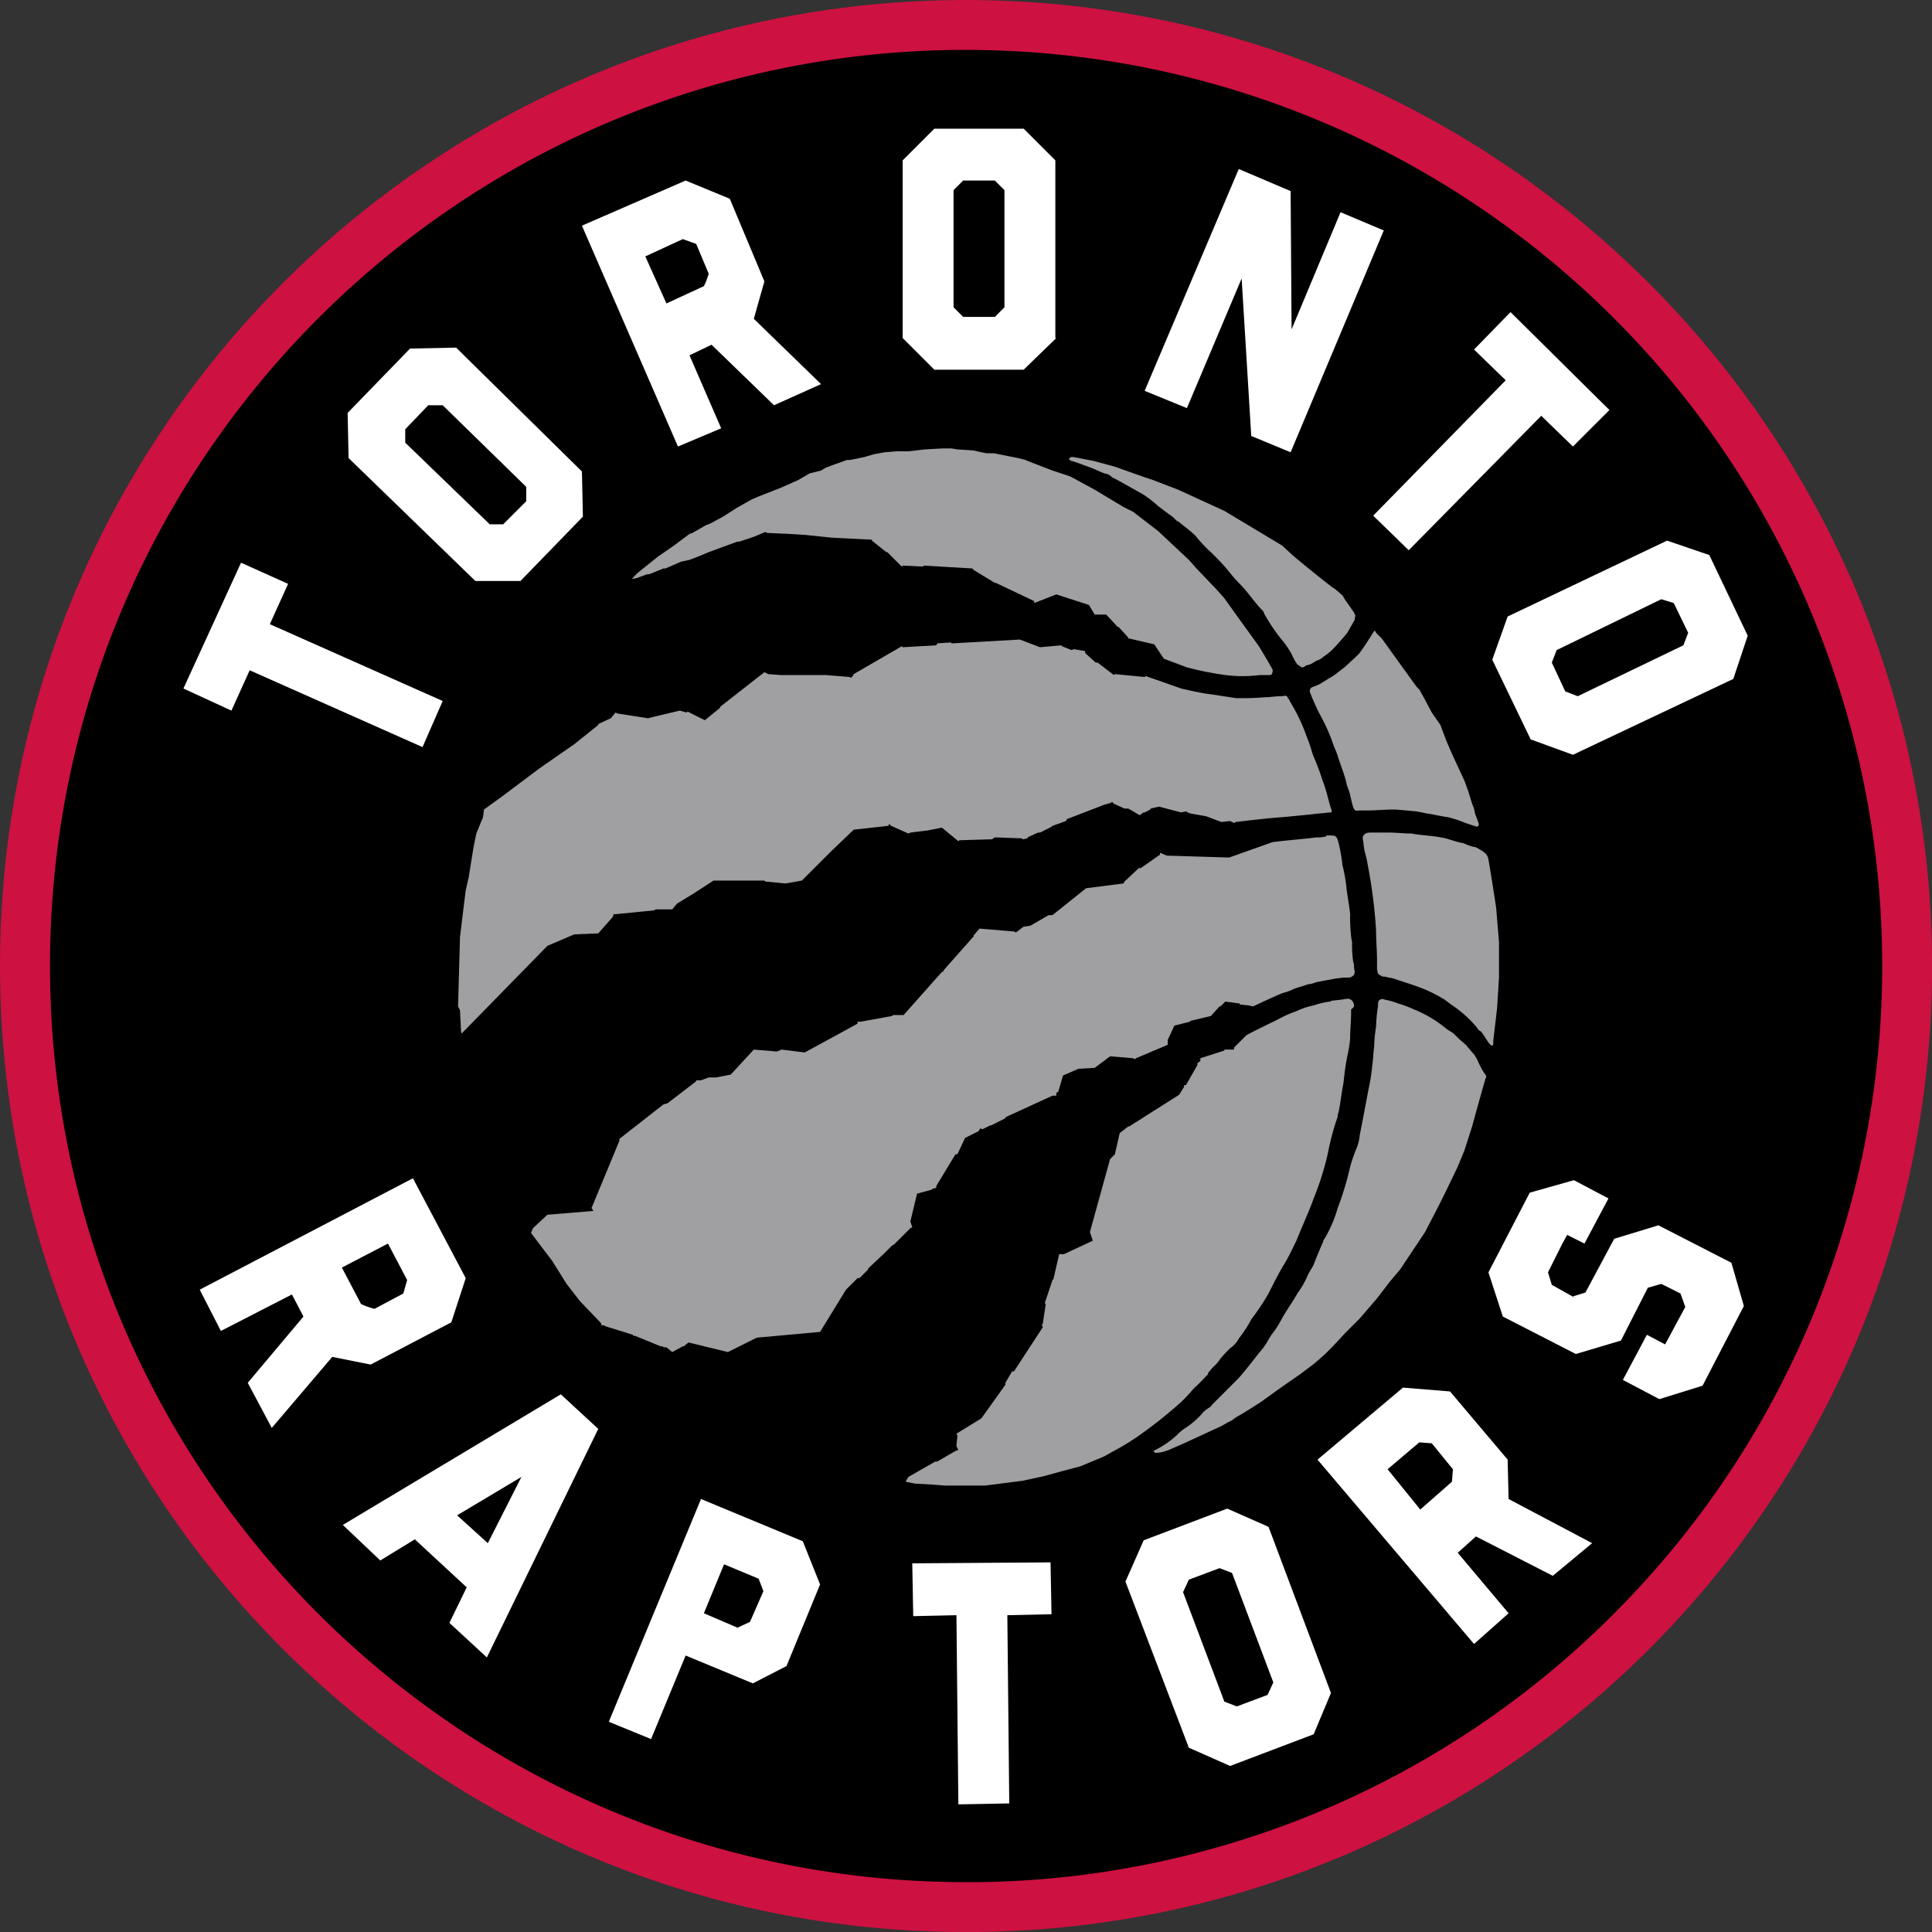
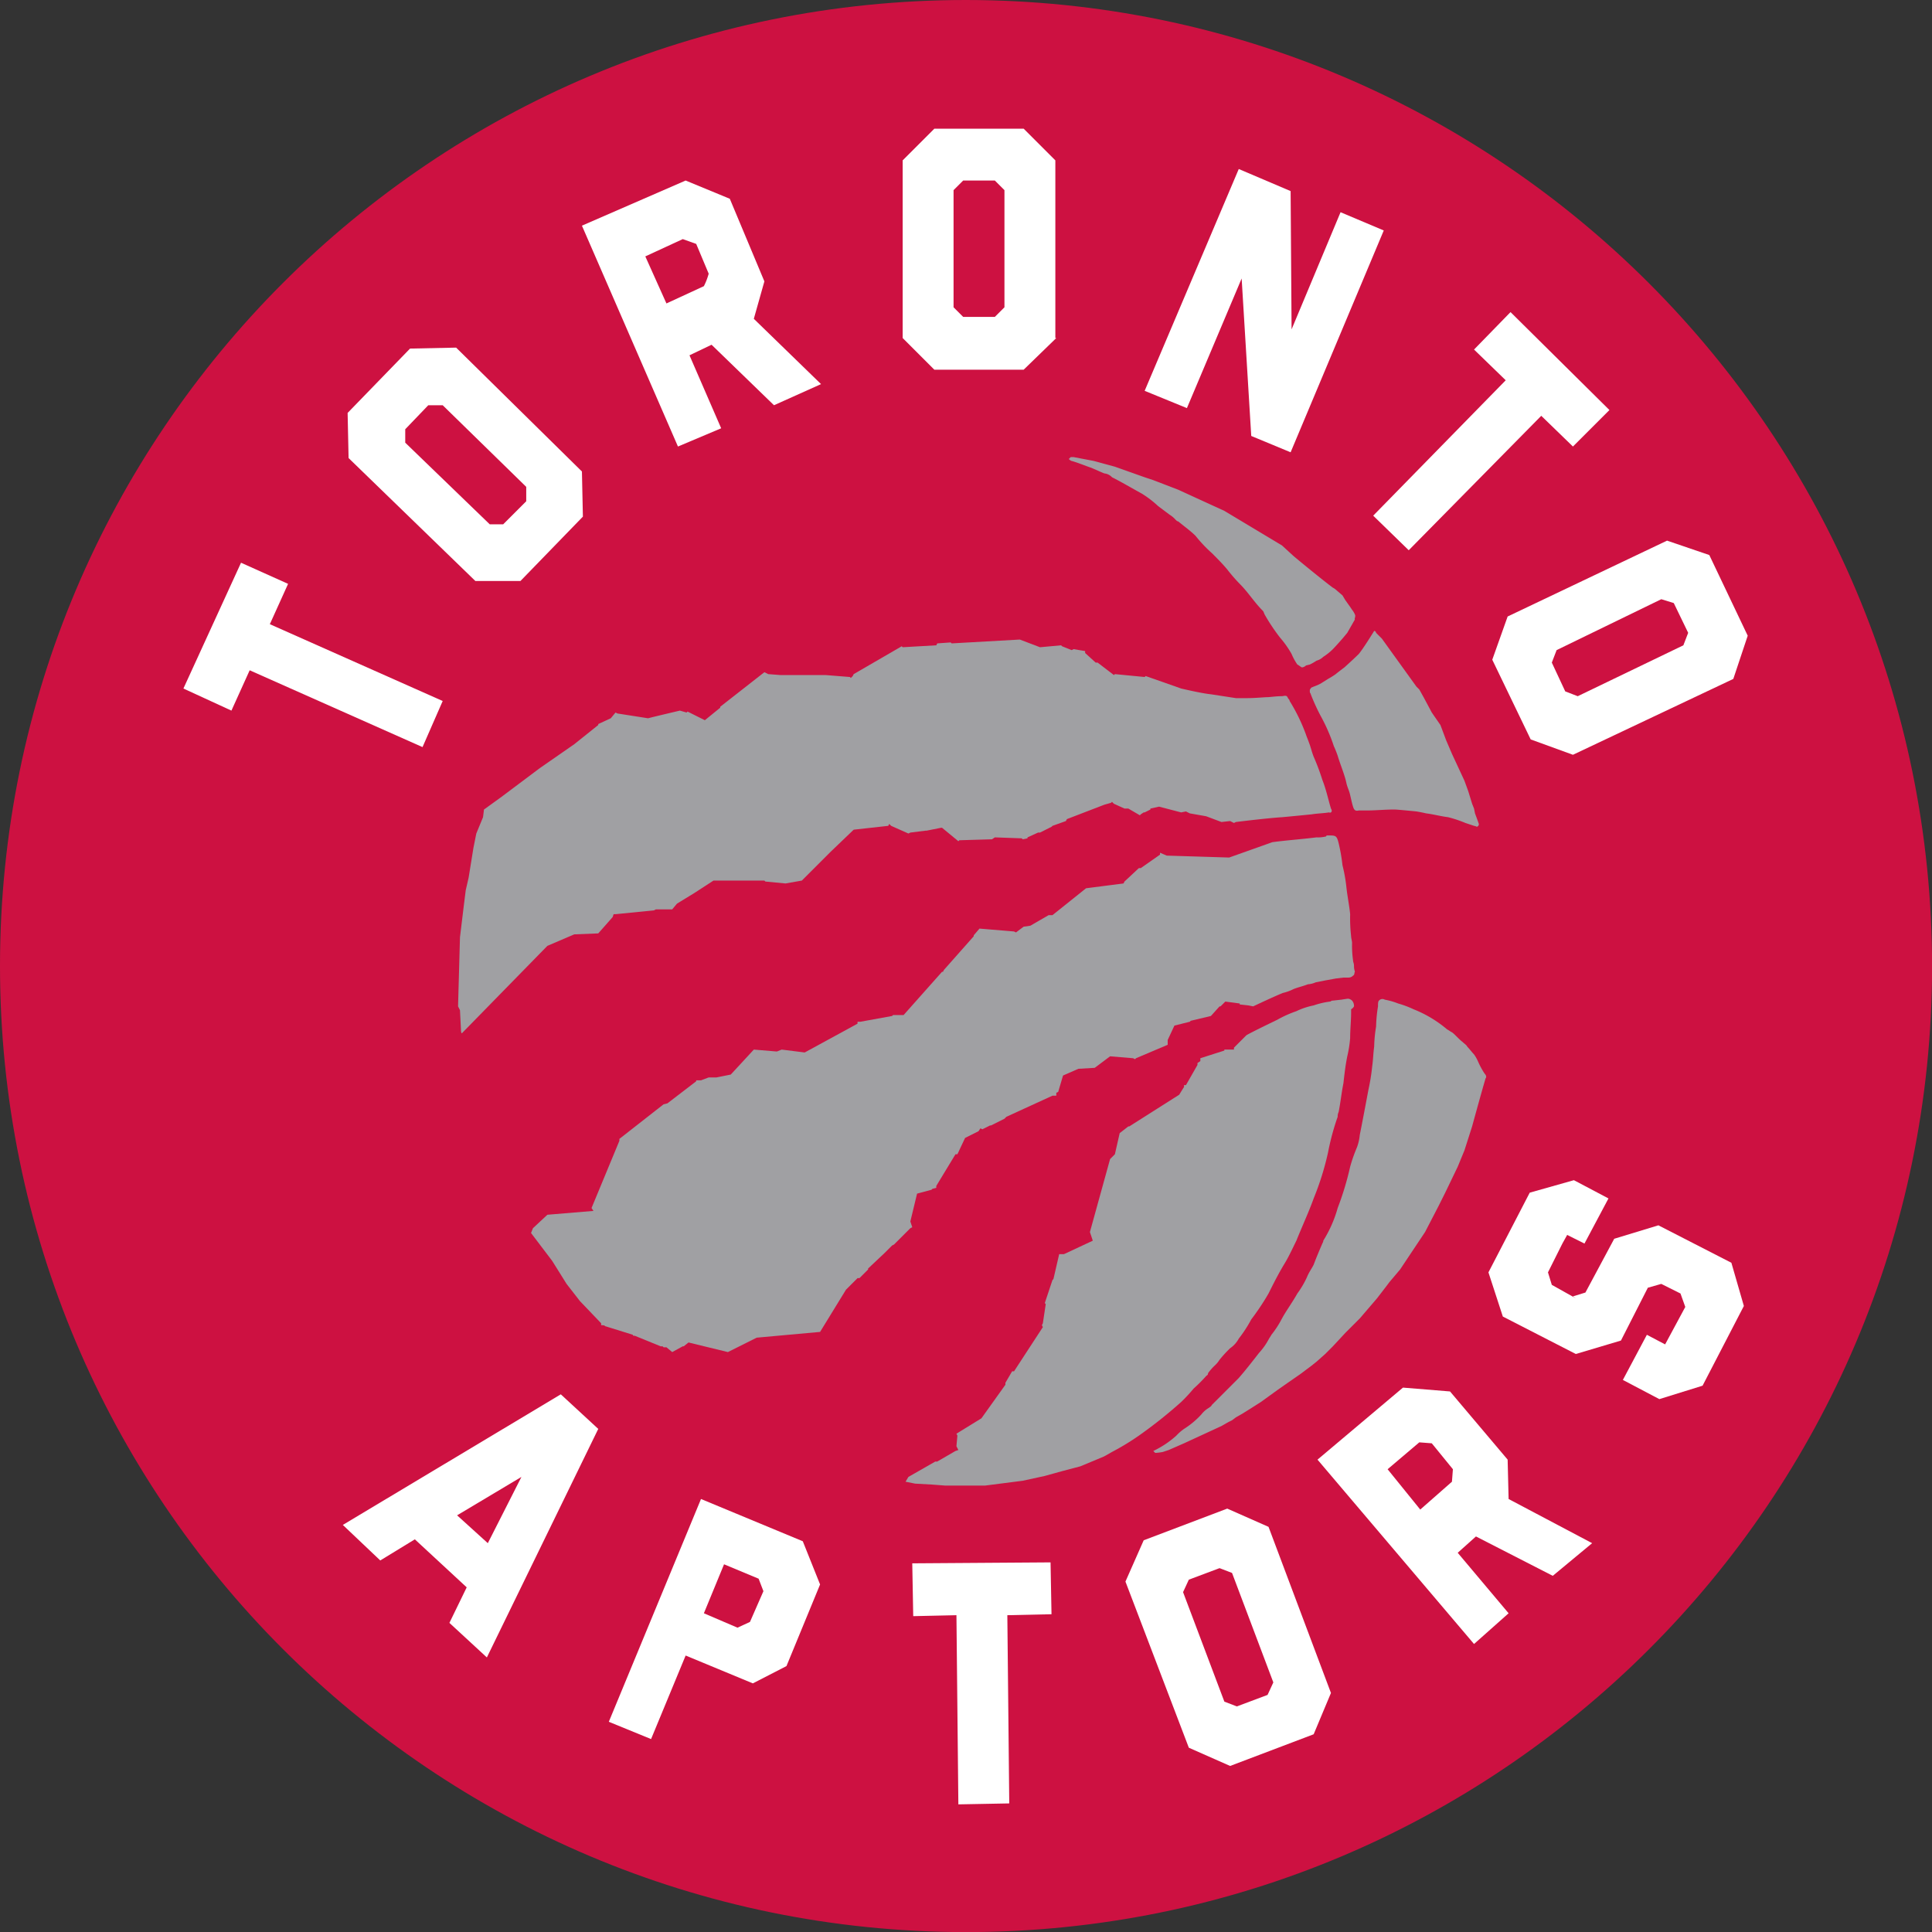
<svg xmlns="http://www.w3.org/2000/svg" width="1000" height="1000" version="1.2">
  <rect width="100%" height="100%" fill="#333333" stroke="none" />
  <desc>Created by EvoPdf</desc>
  <g style="fill:none;fill-rule:evenodd;stroke:#000;stroke-width:.241;stroke-linecap:square;stroke-linejoin:bevel">
    <g style="fill:#cd1141;fill-opacity:1;stroke:none">
      <path d="M241.44 120.84c-.066 66.656-54.144 120.644-120.8 120.6S-.022 187.336 0 120.68 54.064 0 120.72 0c66.698.05 120.735 54.142 120.72 120.84" style="fill-rule:nonzero" transform="scale(4.142)" />
    </g>
    <g style="fill:#000;fill-opacity:1;stroke:none">
-       <path d="M120.72 235.2C57.755 235.193 6.614 184.34 6.251 121.376S56.44 6.973 119.4 6.24h1.32c46.074-.007 87.661 27.61 105.528 70.078s8.532 91.508-23.688 124.442a114 114 0 0 1-80.64 34.44z" style="fill-rule:nonzero" transform="scale(4.142)" />
-     </g>
+       </g>
    <g style="fill:#fff;fill-opacity:1;stroke:none">
      <path d="m120.36 22.56-1.2 1.2V38.4l1.2 1.2h3.96l1.2-1.2V23.76l-1.2-1.2zM132 42.24l-4.08 3.96h-11.16l-3.96-3.96v-22.2l3.96-3.96h11.16l3.96 3.96v22.2z" style="fill-rule:nonzero" transform="scale(4.142)" />
    </g>
    <g style="fill:#fff;fill-opacity:1;stroke:none">
      <path d="m209.16 75.36-1.56-.48-13.08 6.36-.6 1.56 1.68 3.6 1.56.6 13.2-6.36.6-1.56zm-12.6 18.96-5.28-1.92-4.8-9.96 1.92-5.4 19.92-9.48 5.28 1.8 4.8 10.08-1.8 5.4z" style="fill-rule:nonzero" transform="scale(4.142)" />
    </g>
    <g style="fill:#fff;fill-opacity:1;stroke:none">
      <path d="M50.64 53.64v1.68l10.56 10.2h1.68l2.88-2.88v-1.8l-10.44-10.2h-1.8zm22.08 5.28.12 5.64-7.8 8.04H59.4L43.56 57.24l-.12-5.64 7.8-8.04 5.76-.12z" style="fill-rule:nonzero" transform="scale(4.142)" />
    </g>
    <g style="fill:#fff;fill-opacity:1;stroke:none">
      <path d="m172.92 28.8-11.64 27.72-4.92-2.04-1.2-19.68-6.84 16.2-5.28-2.16 11.76-27.72 6.48 2.76.12 17.28 6.12-14.64z" style="fill-rule:nonzero" transform="scale(4.142)" />
    </g>
    <g style="fill:#fff;fill-opacity:1;stroke:none">
      <path d="m83.28 37.92 4.68-2.16a8.3 8.3 0 0 0 .6-1.56L87 30.48l-1.68-.6-4.68 2.16zm12.24-2.76-1.32 4.68 8.4 8.16-5.88 2.64-7.8-7.56-2.76 1.32 3.96 9.12-5.4 2.28-12-27.6 12.96-5.64 5.52 2.28z" style="fill-rule:nonzero" transform="scale(4.142)" />
    </g>
    <g style="fill:#fff;fill-opacity:1;stroke:none">
      <path d="m196.56 55.8-3.96-3.84-16.56 16.8-4.44-4.32 16.56-16.92-3.96-3.84 4.56-4.68 12.36 12.24z" style="fill-rule:nonzero" transform="scale(4.142)" />
    </g>
    <g style="fill:#fff;fill-opacity:1;stroke:none">
      <path d="M36 72.96 33.72 78l21.6 9.6-2.52 5.76-21.6-9.6-2.28 5.04-6-2.76 7.2-15.72z" style="fill-rule:nonzero" transform="scale(4.142)" />
    </g>
    <g style="fill:#fff;fill-opacity:1;stroke:none">
      <path d="m201 149.76-3 5.64-2.16-1.08-.6 1.08-1.8 3.6.48 1.56 3 1.68-.36-.24 1.56-.48 3.6-6.72 5.52-1.68 9.12 4.68 1.56 5.4-5.16 9.96-5.4 1.68-4.56-2.4 3-5.64 2.28 1.2 2.52-4.68-.6-1.68-2.4-1.2-1.68.48-3.36 6.6-5.64 1.68-9.12-4.68L186 159l5.16-9.96 5.52-1.56z" style="fill-rule:nonzero" transform="scale(4.142)" />
    </g>
    <g style="fill:#fff;fill-opacity:1;stroke:none">
-       <path d="m42.72 158.4 2.4 4.56q.812.38 1.68.6l3.6-1.92.48-1.68-2.4-4.56zm3.6 12.12-4.8-.96-7.56 8.88-3-5.64 6.96-8.28-1.44-2.76-8.88 4.56-2.64-5.16 26.64-13.92 6.6 12.48-1.8 5.52z" style="fill-rule:nonzero" transform="scale(4.142)" />
-     </g>
+       </g>
    <g style="fill:#fff;fill-opacity:1;stroke:none">
      <path d="m87.96 201.6 4.2 1.8 1.56-.72 1.68-3.84-.6-1.56-4.32-1.8zm-2.28 5.28-4.32 10.44-5.28-2.16 11.52-27.84 12.72 5.28 2.16 5.4-4.2 10.2-4.2 2.16z" style="fill-rule:nonzero" transform="scale(4.142)" />
    </g>
    <g style="fill:#fff;fill-opacity:1;stroke:none">
      <path d="m131.4 201.72-5.52.12.24 23.52-6.36.12-.24-23.64-5.4.12-.12-6.6 17.28-.12z" style="fill-rule:nonzero" transform="scale(4.142)" />
    </g>
    <g style="fill:#fff;fill-opacity:1;stroke:none">
      <path d="m148.56 197.4-.72 1.56 5.16 13.68 1.56.6 3.84-1.44.72-1.56-5.16-13.68-1.56-.6zm17.76 14.16-2.16 5.16-10.44 3.96-5.16-2.28-7.92-20.76 2.28-5.16 10.44-3.96 5.16 2.28z" style="fill-rule:nonzero" transform="scale(4.142)" />
    </g>
    <g style="fill:#fff;fill-opacity:1;stroke:none">
      <path d="m177.48 188.64 3.96-3.48.12-1.56-2.64-3.24-1.56-.12-3.96 3.36zm10.92-6.24.12 4.92 10.44 5.52-4.92 4.08-9.6-4.92-2.28 2.04 6.36 7.56-4.32 3.84-19.56-23.04 10.68-9 5.88.48z" style="fill-rule:nonzero" transform="scale(4.142)" />
    </g>
    <g style="fill:#fff;fill-opacity:1;stroke:none">
      <path d="m60.96 192.84 4.2-8.28-8.04 4.8zm-.12 14.28-4.68-4.32 2.16-4.44-6.48-6-4.32 2.64-4.68-4.44 27.24-16.32 4.68 4.32z" style="fill-rule:nonzero" transform="scale(4.142)" />
    </g>
    <g style="fill:#a0a0a3;fill-opacity:1;stroke:none">
      <path d="m144.12 181.32.24.24q.484-.024.96-.12l.72-.24 1.92-.84 4.68-2.16.84-.48.48-.24.48-.36.84-.48.96-.6 1.32-.84 2.16-1.56 1.2-.84 1.56-1.08 1.44-1.08.6-.48 1.08-.96.96-.96 1.56-1.68 1.8-1.8 2.16-2.52 1.2-1.56.36-.48 1.32-1.56 2.4-3.6.72-1.08 1.68-3.24.84-1.68 1.56-3.24.84-2.04.96-3s1.08-3.96 1.68-6c.12-.12.12-.36-.12-.6a10 10 0 0 1-.84-1.56 5 5 0 0 0-.48-.84c-.24-.24-.6-.72-.84-.96-.12-.24-.36-.36-.6-.6-.48-.36-.96-.96-1.32-1.2-.24-.12-.36-.24-.6-.36a15 15 0 0 0-4.2-2.52 12.5 12.5 0 0 0-1.92-.72 9 9 0 0 0-1.68-.48.566.566 0 0 0-.72.12c-.12.12-.12.36-.12.72q-.21 1.251-.24 2.52-.21 1.251-.24 2.52c-.12.84-.12 1.56-.24 2.4a26 26 0 0 1-.48 3c-.36 1.92-.72 3.84-1.08 5.64a6 6 0 0 1-.36 1.56q-.5 1.171-.84 2.4a37 37 0 0 1-1.56 5.16 15.6 15.6 0 0 1-1.8 4.08c0 .12 0 .12-.12.36-.36.84-.72 1.68-1.08 2.64-.24.48-.6.96-.84 1.56-.328.72-.73 1.403-1.2 2.04-.6 1.08-1.32 2.04-1.92 3.12a12 12 0 0 1-1.32 2.04c-.12.24-.24.36-.36.6a8.5 8.5 0 0 1-1.2 1.68c-.84 1.08-1.68 2.16-2.52 3.12L153 174l-1.56 1.56c-.12.24-.24.24-.36.36a3.2 3.2 0 0 0-.96.84 10.7 10.7 0 0 1-2.16 1.8 6 6 0 0 0-.96.84 12 12 0 0 1-2.88 1.92" style="fill-rule:nonzero" transform="scale(4.142)" />
    </g>
    <g style="fill:#a0a0a3;fill-opacity:1;stroke:none">
-       <path d="m186.48 130.68.12-.12v-.48l.48-4.08.24-3.84v-4.44l-.36-4.32s-.6-3.96-.96-6c-.12-.72-.6-.96-1.2-1.32-.24-.12-.36-.24-.6-.24a5.8 5.8 0 0 1-1.32-.48c-.96-.12-1.92-.6-2.88-.72-1.2-.24-2.4-.24-3.6-.48-.96 0-1.92-.12-2.88-.12h-2.04c-.48 0-.84 0-1.08.36-.24.24 0 .72 0 1.2.12.96.36 1.44.48 2.28a64 64 0 0 1 1.08 8.4c0 1.32.12 2.52.12 3.84v.96q.042.303.12.6.276.22.6.36c.245-.002.489.038.72.12.329.037.652.117.96.24 1.08.36 2.28.72 3.48 1.2q1.116.468 2.16 1.08a.38.38 0 0 0 .24.12c.48.36.96.72 1.32.96a15 15 0 0 1 2.88 2.64.94.94 0 0 0 .48.48c.36.36.84 1.32 1.2 1.68.12 0 .12.12.24.12" style="fill-rule:nonzero" transform="scale(4.142)" />
-     </g>
+       </g>
    <g style="fill:#a0a0a3;fill-opacity:1;stroke:none">
-       <path d="M157.44 84.36h1.08c.24 0 .48 0 .48-.36.12-.24 0-.36-.12-.6s-.84-1.44-.84-1.44l-.72-1.2-3.12-4.32-.6-.84-.6-.84-.96-1.08-2.52-2.64-.96-1.08-3.84-3.6-3.12-2.4-1.2-.6-3.6-2.16-2.64-1.44-.48-.24-2.16-.72-3.12-1.2-.24-.12-.96-.24L126 57l-1.8-.36h-.96l-1.68-.36-1.92-.12-.72-.12h-1.2l-2.16.12-2.04.24h-1.56l-1.44.12-1.32.24-1.2.36-1.8.36h-.36l-1.68.6-.96.36-.6.36-1.44.36-.6.36-.84.48-2.16.96-2.76 1.08-.84.36-1.92 1.08-1.68 1.08-1.56.84-.6.24-1.68.96-.36.12-1.92 1.44-1.56 1.08-.36.24-1.8 1.44-.6.48q-.525.435-.96.96l.6-.12 1.32-.48h.24l1.8-.72h.24l1.92-.84 1.08-.24.96-.36 1.44-.6 3.6-1.32h.24l1.8-.6 1.44-.6.24.12 2.76.12 1.8.12h.12l3.48.36 4.92.24v.12l1.8 1.44h.12l1.8 1.8.12-.12 2.52.12.12-.12 6.12.36v.12l2.76 1.68h.12l4.8 2.28v.24l2.76-1.08 4.08 1.32.72 1.2h1.44l1.44 1.56h.12l1.2 1.32v.12h.12l3.12.72 1.2 1.8 2.88 1.08c1.579.418 3.182.738 4.8.96 1.434.18 2.886.18 4.32 0" style="fill-rule:nonzero" transform="scale(4.142)" />
-     </g>
+       </g>
    <g style="fill:#a0a0a3;fill-opacity:1;stroke:none">
      <path d="M184.8 102.96c-.12-.36-.48-1.32-.48-1.32l-.12-.6-.24-.6-.48-1.56-.48-1.32-1.56-3.36-.72-1.68-.72-1.92-1.08-1.56-.96-1.8-.6-1.08-.36-.36-4.32-6-.72-.72a.26.26 0 0 0-.24-.24s-1.32 2.16-1.92 2.88c-.6.6-1.8 1.68-1.8 1.68s-.96.72-1.08.84q-.465.325-.96.6l-.96.6a6 6 0 0 1-.84.36c-.24.12-.36.12-.36.24-.12.12-.12.12-.12.36s.12.24.12.36q.526 1.354 1.2 2.64a22 22 0 0 1 1.68 3.84q.272.587.48 1.2c.36 1.2.84 2.28 1.08 3.36.12.6.36.96.48 1.56.12.48.24 1.08.36 1.44s.24.6.72.48h.96c1.2 0 2.28-.12 3.48-.12.36 0 2.76.24 2.76.24s.72.12 1.2.24c.96.12 1.8.36 2.76.48a15 15 0 0 1 2.16.72l1.08.36q.19.032.36.12c.24-.12.24-.24.24-.36" style="fill-rule:nonzero" transform="scale(4.142)" />
    </g>
    <g style="fill:#a0a0a3;fill-opacity:1;stroke:none">
      <path d="M169.32 76.8a2.6 2.6 0 0 0-.36-.6l-.24-.36-.6-.84-.36-.6-.84-.72a1.5 1.5 0 0 0-.36-.24c-1.44-1.08-4.2-3.36-4.2-3.36l-.72-.6-1.44-1.32-7.2-4.32-5.76-2.64-3.12-1.2-1.08-.36-3.72-1.32-2.64-.72-2.52-.48h-.36l-.24.24s.24.24.36.24c.84.24 1.68.6 2.4.84.6.24 1.08.48 1.68.72.369.034.711.206.96.48 1.2.6 2.4 1.32 3.72 2.04.729.452 1.413.974 2.04 1.56l1.44 1.08c.268.163.511.366.72.6.12.12.24.24.36.24.72.6 1.56 1.2 2.16 1.8a17.4 17.4 0 0 0 2.04 2.16c.72.72 1.32 1.32 1.92 2.04a21 21 0 0 0 1.56 1.8c1.08 1.08 1.8 2.28 2.88 3.36.12.12.12.24.24.48a24 24 0 0 0 1.92 2.88c.547.63 1.03 1.313 1.44 2.04q.29.697.72 1.32c.24.12.48.36.6.36a.84.84 0 0 0 .48-.24l.48-.12q.437-.21.84-.48a1.93 1.93 0 0 0 .84-.48 7 7 0 0 0 1.2-.96c.36-.36 1.2-1.32 1.2-1.32l.6-.72.96-1.68c-.12 0 .12-.36 0-.6" style="fill-rule:nonzero" transform="scale(4.142)" />
    </g>
    <g style="fill:#a0a0a3;fill-opacity:1;stroke:none">
      <path d="M166.32 101.04c-.36-1.2-.6-2.4-1.08-3.6a28 28 0 0 0-1.08-2.88c-.24-.6-.36-1.2-.6-1.8-.12-.36-.24-.6-.36-.96a22.5 22.5 0 0 0-2.04-4.2.37.37 0 0 0-.12-.24c-.12-.12-.12-.24-.24-.36-.24-.12-.36 0-.72 0-.6 0-1.44.12-1.68.12-.36 0-1.56.12-2.52.12h-1.44l-3.12-.48c-1.2-.12-3.72-.72-3.72-.72l-2.04-.72-2.4-.84-.12.12-3.72-.36-.12.12-2.04-1.56h-.24l-1.32-1.2v-.24l-1.44-.24-.24.12-1.2-.48-.12-.12-2.64.24-2.52-.96-8.52.48-.12-.12-1.68.12-.12.24-4.2.24-.12-.12-6 3.48-.12.24-.24.24-.12-.12-3-.24h-5.64L96 84.24l-.48-.24L90 88.32v.12L88.08 90l-2.16-1.08-.12.12-.84-.24s-4.08.96-3.96.96l-3.84-.6-.24-.12-.6.72-1.56.72v.12l-3 2.4-4.32 3-4.8 3.6-2.16 1.56-.12.96-.84 2.04-.36 1.8-.6 3.72-.36 1.56-.24 1.92-.48 3.96-.24 8.64.24.48.12 2.4s0 .48.12.48L68.4 118.2l3.36-1.44 3-.12 1.8-2.04.12-.36h.24l4.8-.48.24-.12H84l.6-.72 2.16-1.32 2.4-1.56h6.36l.12.12 2.52.24 2.04-.36 3.6-3.6 2.88-2.76 4.32-.48.12-.24.24.24 2.16.96.24-.12 1.92-.24h.12l1.8-.36h.12l2.04 1.68.12-.12 4.08-.12.36-.24 3.36.12.12.12.6-.12v-.12l1.32-.6h.24l1.44-.72.12-.12 1.68-.6.12-.24 4.68-1.8.84-.24.12-.12.24.24 1.32.6h.48l1.44.84.12-.12.36-.24h.12l.72-.36v-.12l1.08-.24 2.76.72.6-.12.48.24 2.04.36 1.92.72 1.08-.12.48.24.24-.12s3.84-.48 5.76-.6c1.32-.12 2.52-.24 3.72-.36.72-.12 1.44-.12 2.16-.24.24.12.48-.12.24-.48" style="fill-rule:nonzero" transform="scale(4.142)" />
    </g>
    <g style="fill:#a0a0a3;fill-opacity:1;stroke:none">
      <path d="M169.2 120.72c0-.36-.12-.48-.12-.72a13 13 0 0 1-.12-2.16c0-.24-.12-.6-.12-.84a20 20 0 0 1-.12-2.76c-.12-1.2-.36-2.28-.48-3.48a20 20 0 0 0-.48-2.64 22 22 0 0 0-.48-2.76c-.24-.96-.36-.96-1.32-.96-.12 0-.24 0-.24.12-.392.099-.796.14-1.2.12-1.92.24-3.72.36-5.52.6l-5.4 1.92-7.8-.24-.84-.36v.24l-2.4 1.68h-.24l-1.8 1.68-.12.24-4.68.6-4.2 3.36h-.48l-2.28 1.32-.84.12-.96.72-.24-.12-4.32-.36-.72.84v.12l-3.72 4.2-.12.24h-.12l-4.8 5.4h-1.32l-.12.12-3.96.72h-.36v.24l-6.6 3.6-2.88-.36-.6.24-2.88-.24-2.88 3.12-1.8.36h-.96l-.96.36H87v.12l-3.6 2.76-.48.12-5.52 4.32v.24l-3.48 8.4.24.36-5.76.48-1.8 1.68-.24.6 2.64 3.48 1.8 2.88 1.68 2.16 2.64 2.76v.24c.12 0 .48 0 .48.12l1.56.48 1.92.6q0 .05.034.086a.12.12 0 0 0 .086.034h.12l3.24 1.32h.24l.12.12h.36l.72.6 1.32-.72h.12l.6-.48 4.92 1.2 3.6-1.8 7.92-.72 3.24-5.28 1.44-1.44h.24l1.08-1.08v-.12l2.04-1.92.96-.96.24-.12 1.08-1.08.96-.96.24-.12-.24-.72.84-3.48 1.8-.48.12-.12.48-.12v-.24l2.4-3.96h.24l.96-2.04 1.68-.84.24-.36.24.12.96-.48h.12l1.68-.84.24-.24 5.76-2.64h.48v-.36l.24-.12.6-2.04 1.92-.84 2.04-.12 1.92-1.44 2.88.24.24.12.12-.12 3.96-1.68v-.6l.84-1.8 1.92-.48.12-.12 2.52-.6 1.08-1.2h.12l.6-.6 1.8.24v.12l1.08.12.6.12s2.52-1.2 3.72-1.68a5.8 5.8 0 0 0 1.32-.48c.6-.24 1.2-.36 1.8-.6a2.8 2.8 0 0 0 .96-.24l1.2-.24 1.32-.24.96-.12h.6a.77.77 0 0 0 .6-.24c.24-.12.12-.36.24-.48a2.1 2.1 0 0 1-.12-.72" style="fill-rule:nonzero" transform="scale(4.142)" />
    </g>
    <g style="fill:#a0a0a3;fill-opacity:1;stroke:none">
      <path d="M169.2 125.76c.016-.262-.07-.52-.24-.72a.9.9 0 0 0-.48-.24c-.12 0-.84.12-.84.12l-1.08.12c-.24 0-.24.12-.36.12-.695.089-1.378.25-2.04.48a9 9 0 0 0-2.16.72 14.6 14.6 0 0 0-2.4 1.08c-.24.12-2.76 1.32-3.84 1.92l-1.56 1.56v.24H153v.12l-3 .96v.36l-.36.24v.24l-1.44 2.52h-.24v.24s-.24.36-.6.96l-6.24 3.96H141l-1.08.84-.6 2.64-.6.6-2.52 9.12.36 1.08-3.6 1.68h-.6l-.72 3.12-.12.12-.96 2.88.12.12-.36 2.4-.12.24.12.24-3.6 5.52h-.24l-.84 1.44v.24l-3 4.2-3.12 1.92.12.24-.12 1.32.24.48-.36.12-2.28 1.32h-.24l-3.36 1.92-.36.6 1.2.24 2.16.12 1.56.12h5.04l4.68-.6 2.76-.6 2.16-.6 2.28-.6 2.88-1.2.24-.12.84-.48a31 31 0 0 0 3.36-2.04 58 58 0 0 0 5.28-4.2 20 20 0 0 0 1.56-1.68q.825-.735 1.56-1.56c.12-.12.24-.12.24-.36q.376-.519.84-.96a3.2 3.2 0 0 0 .6-.72q.616-.761 1.32-1.44a3.4 3.4 0 0 0 1.08-1.2 16.4 16.4 0 0 0 1.56-2.4 31 31 0 0 0 2.16-3.24c.6-1.2 1.2-2.4 1.92-3.6.6-.96 1.08-2.04 1.56-3 .72-1.8 1.56-3.6 2.16-5.28a35.4 35.4 0 0 0 1.8-5.76 30.6 30.6 0 0 1 1.2-4.44 1.3 1.3 0 0 1 .12-.6c.24-1.2.36-2.4.6-3.6.12-1.08.24-2.16.48-3.36q.268-1.126.36-2.28c0-1.08.12-2.16.12-3.24v-.36a.9.9 0 0 0 .36-.36" style="fill-rule:nonzero" transform="scale(4.142)" />
    </g>
  </g>
</svg>